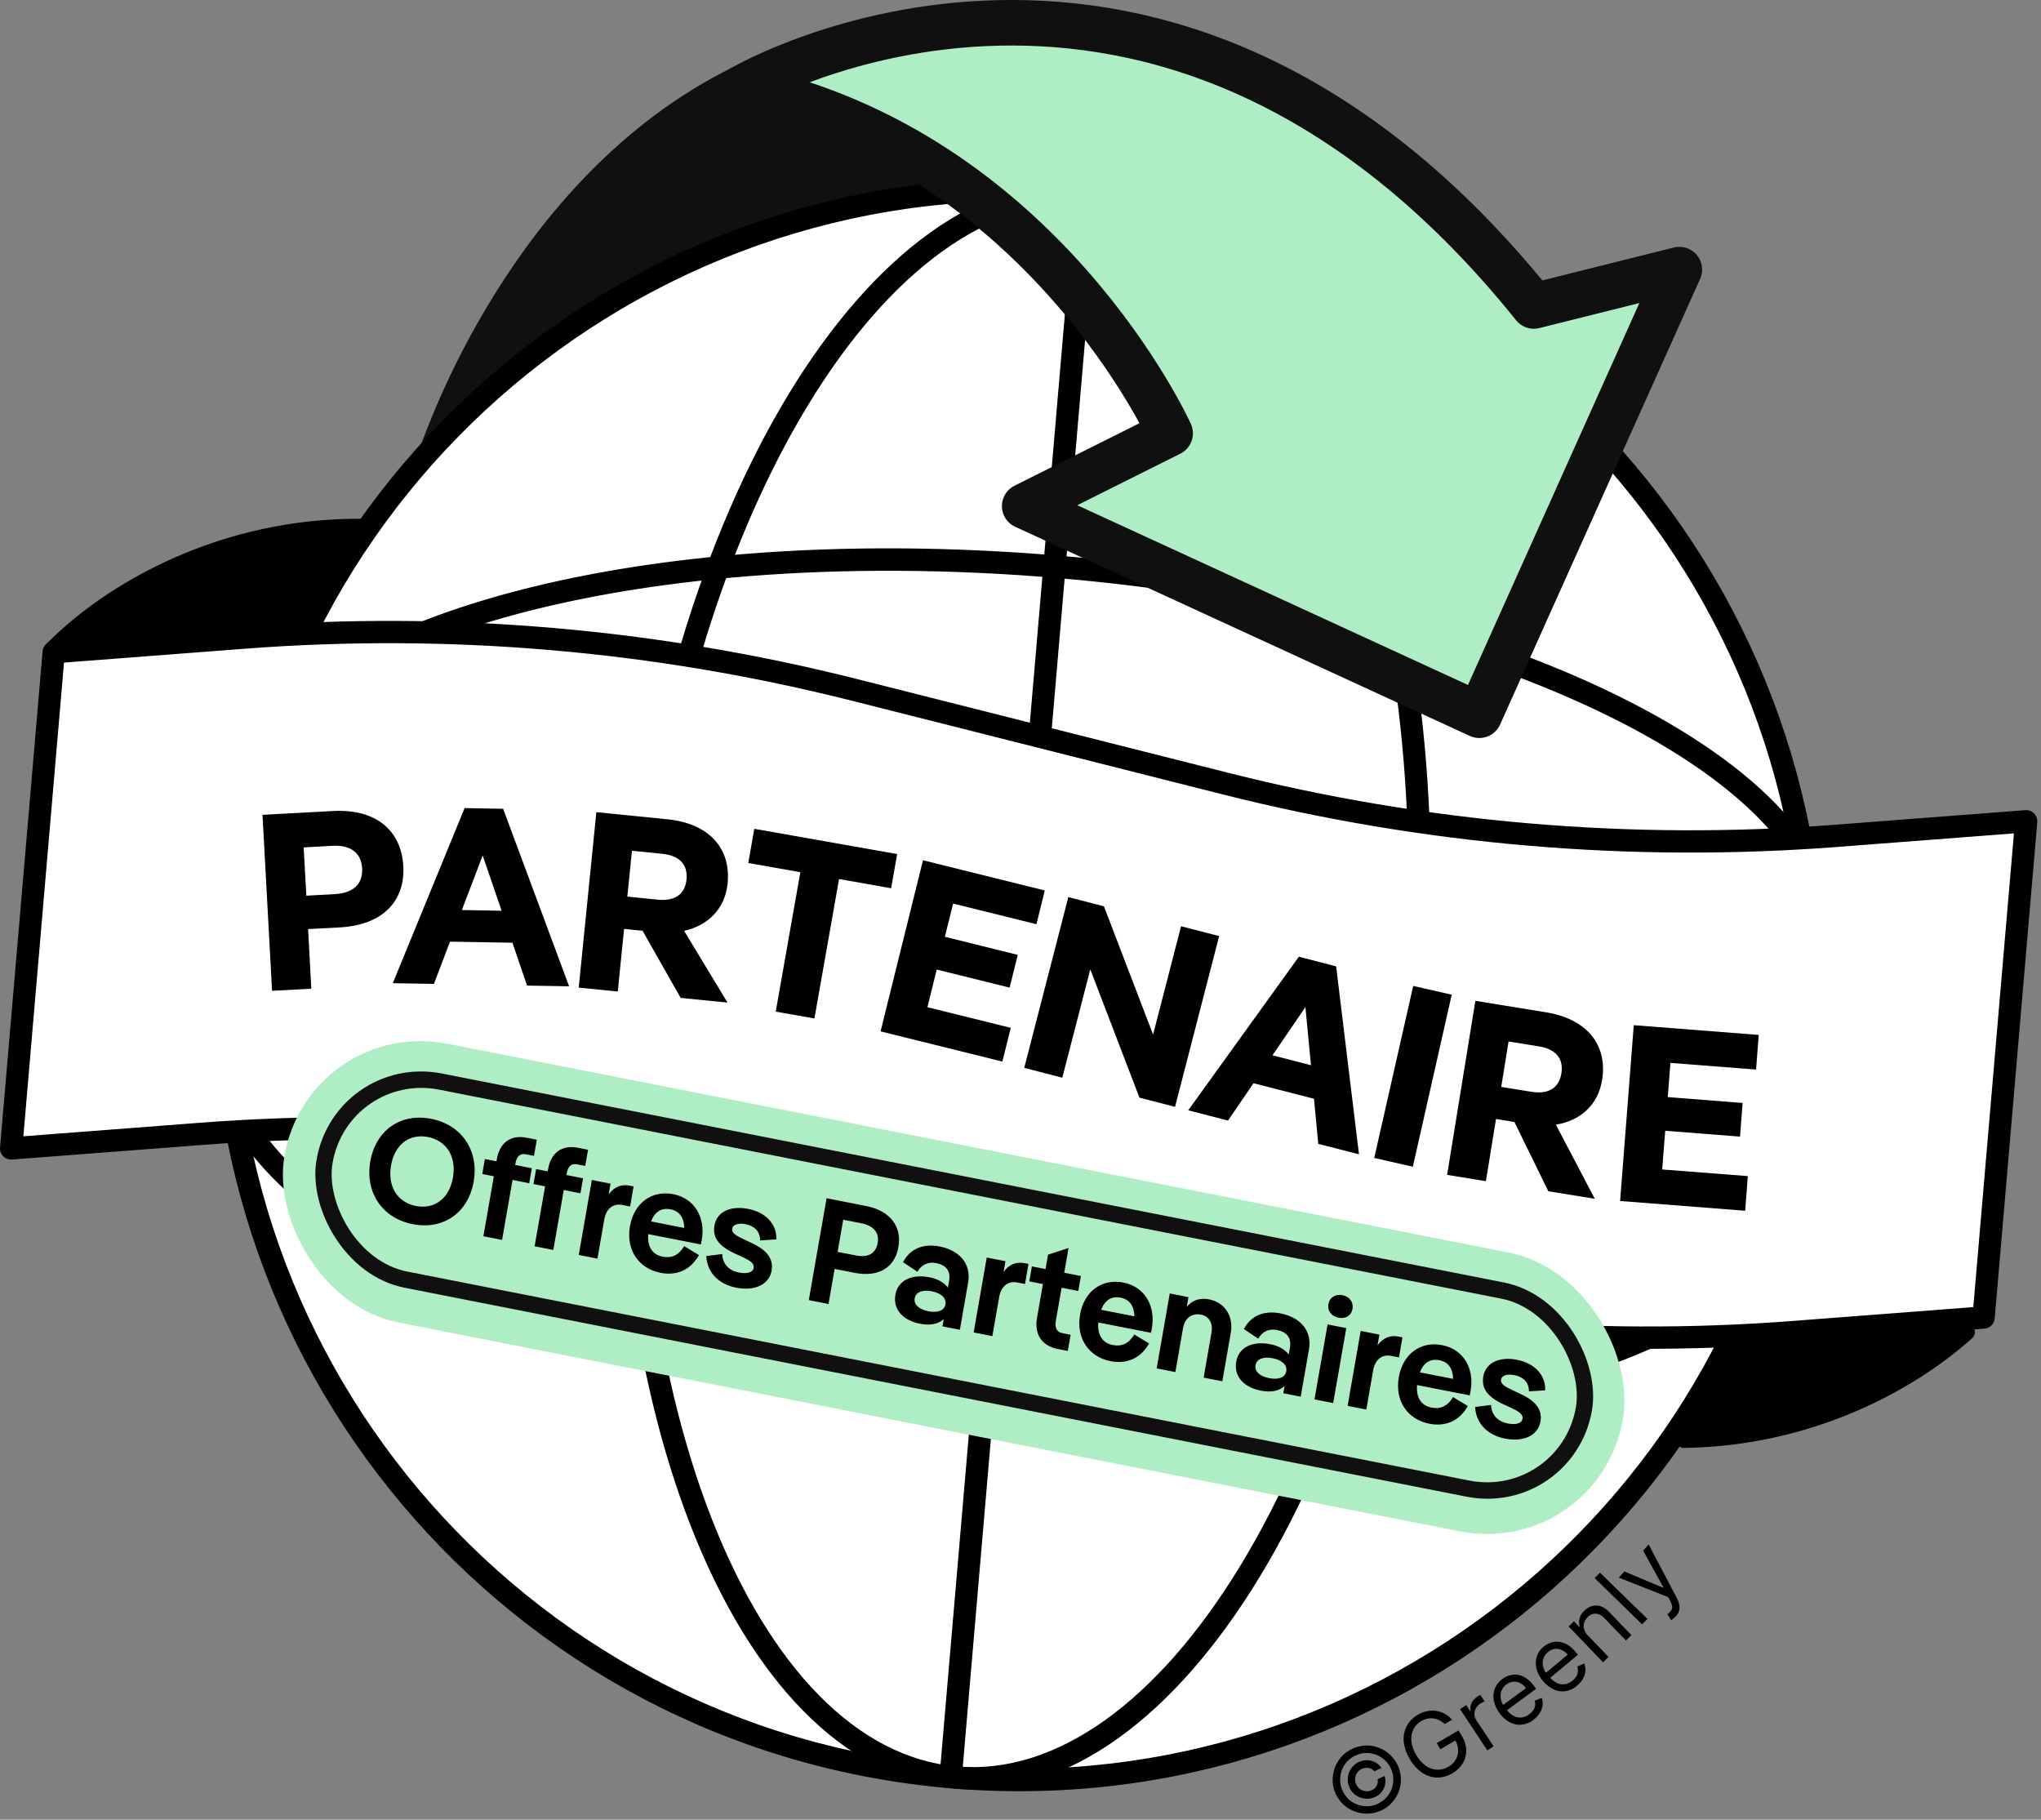
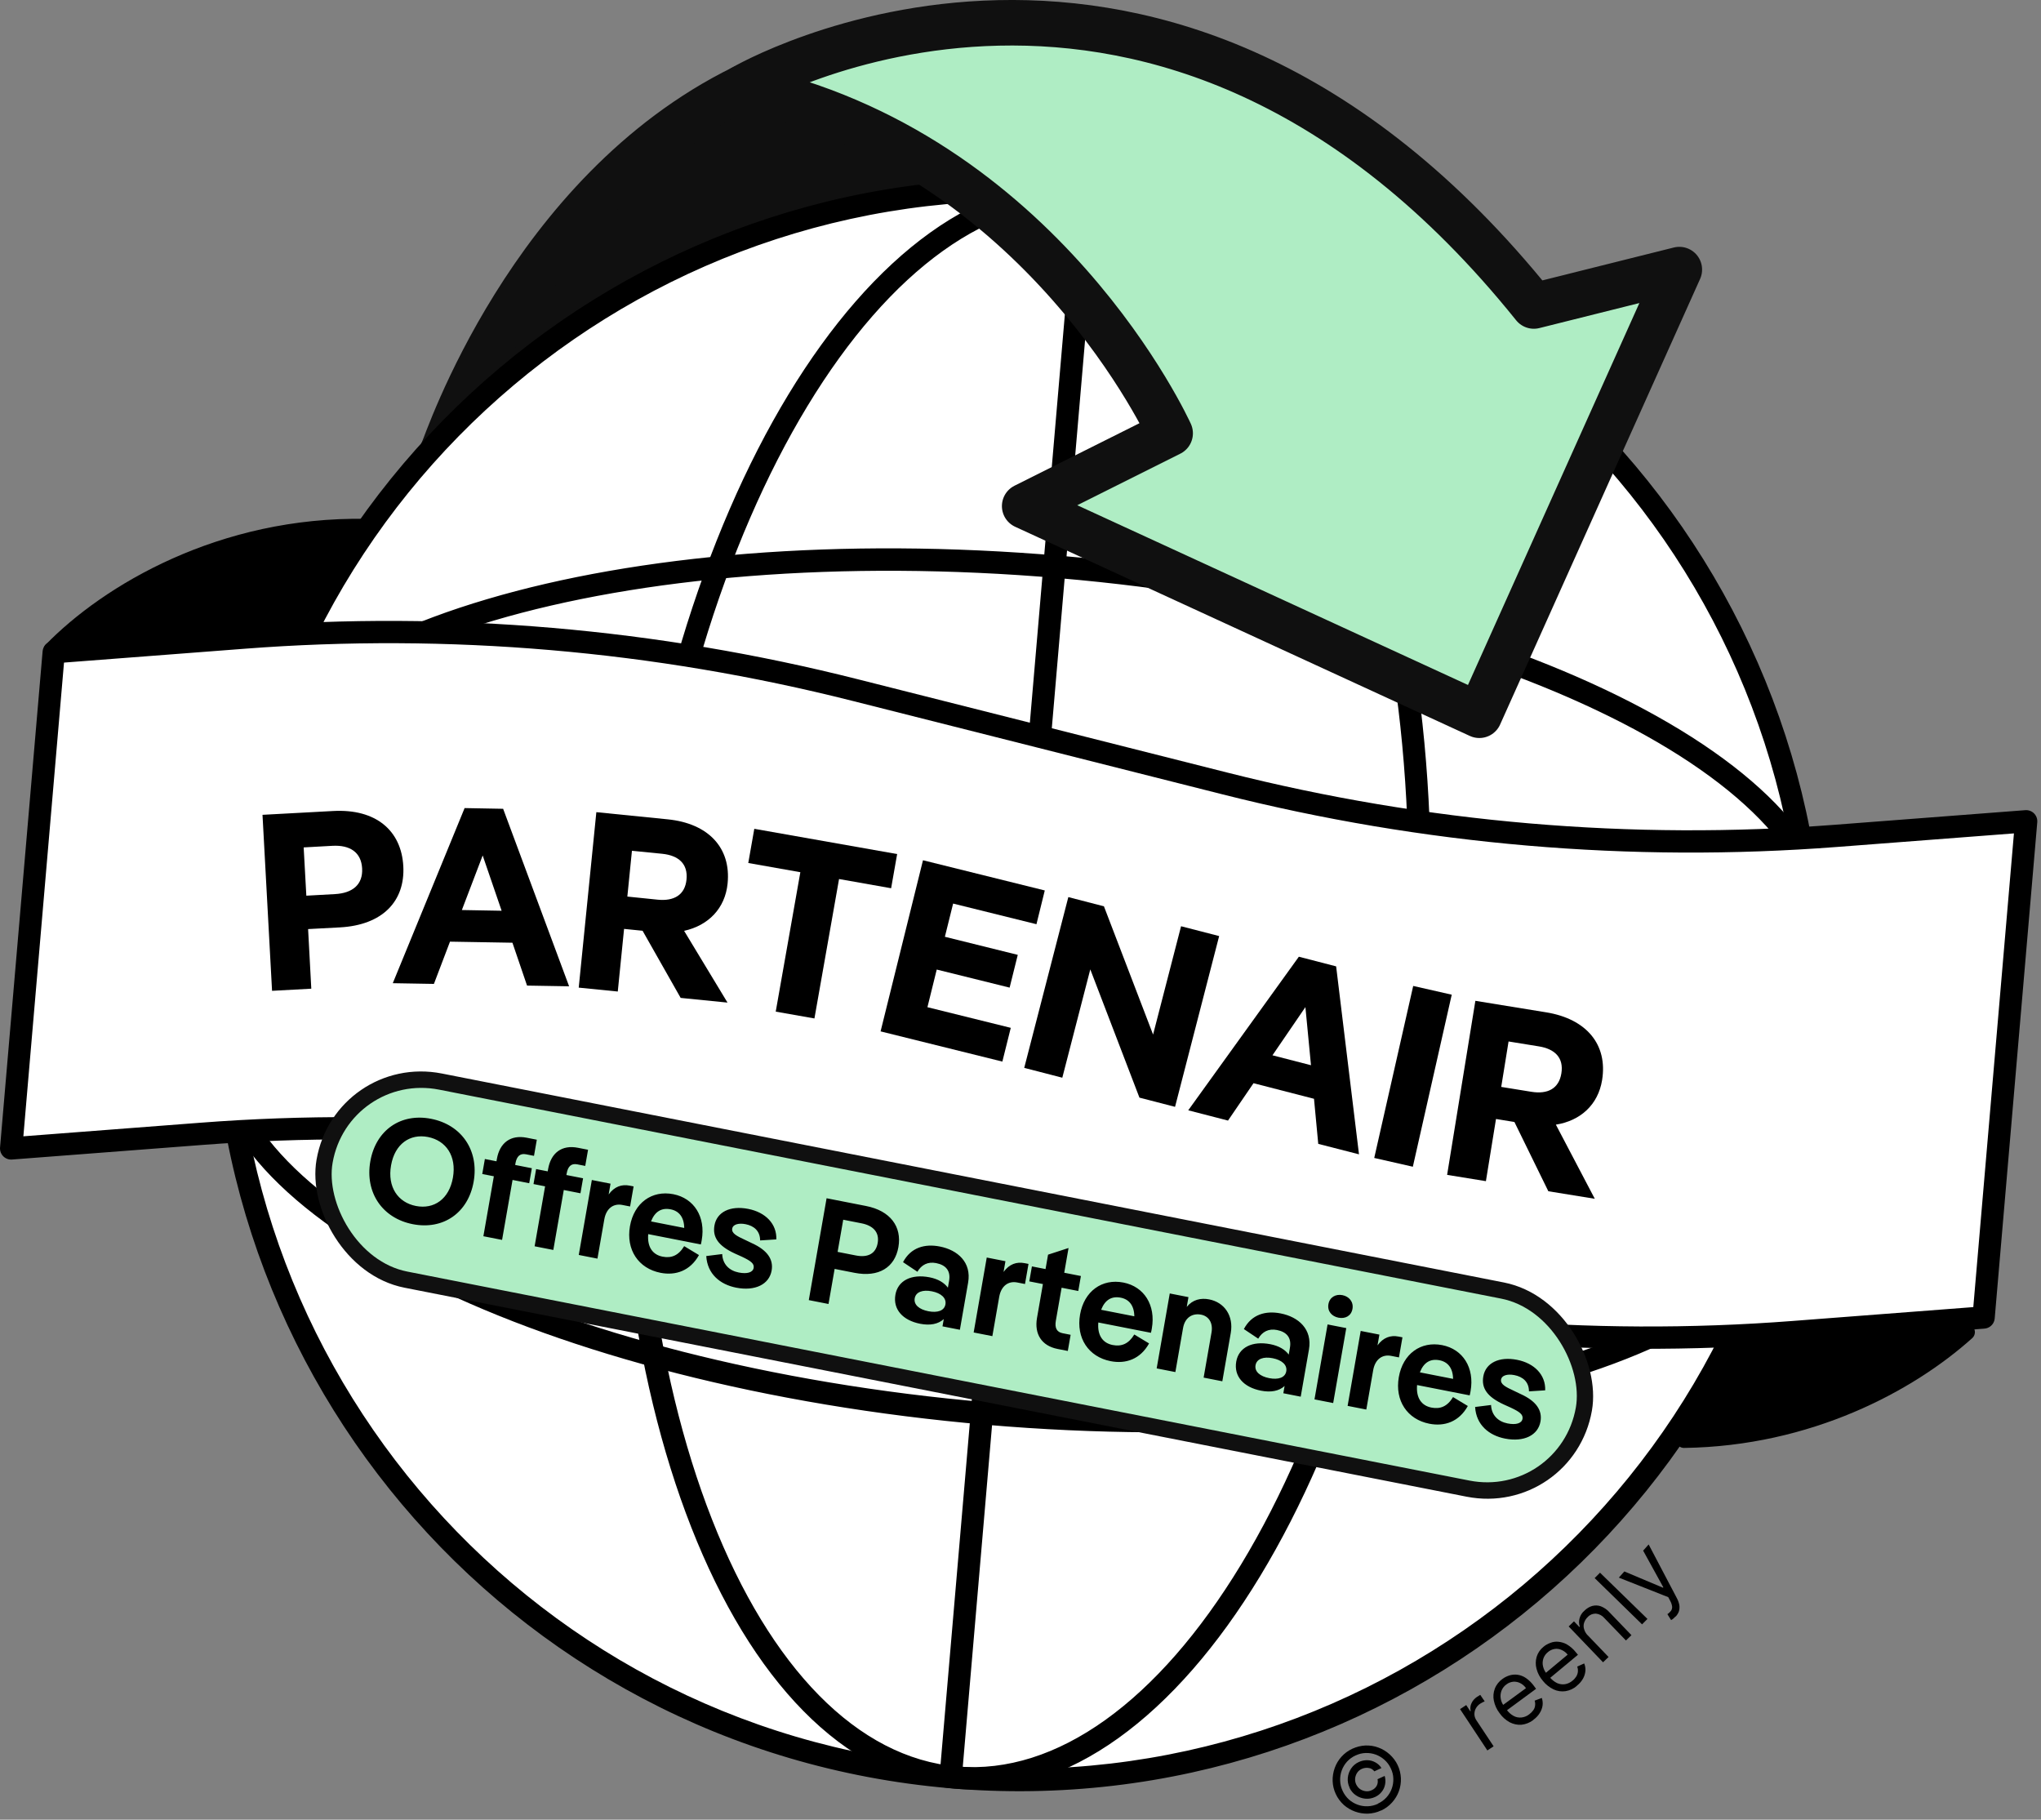
<svg xmlns="http://www.w3.org/2000/svg" width="304" height="271" viewBox="0 0 304 271" fill="none">
  <rect x="0" y="0" width="304" height="271" fill="#808080" stroke="none" />
  <g clip-path="url(#clip0_630_16835)">
    <path d="M141.779 26.61C141.779 26.61 140.419 27.97 136.359 33.39C136.359 33.39 95.739 36.09 65.949 67.23C66.529 66.07 78.809 28.73 110.629 13.07C110.629 13.07 133.659 18.49 141.779 26.61Z" fill="#101010" />
    <path d="M65.941 67.23C66.521 66.07 78.801 28.73 110.621 13.07C110.621 13.07 133.651 18.49 141.771 26.61C141.771 26.61 140.411 27.97 136.351 33.39C136.351 33.39 95.731 36.09 65.941 67.23Z" stroke="#101010" stroke-width="6.78" stroke-linecap="round" stroke-linejoin="round" />
    <path d="M65.941 67.23V67.25" stroke="#101010" stroke-width="6.78" stroke-linecap="round" stroke-linejoin="round" />
    <path d="M271.29 156.92C265.66 222.5 207.94 271.09 142.37 265.47C76.8 259.86 28.19 202.13 33.8 136.57C39.43 70.99 97.15 22.4 162.72 28.02C228.29 33.63 276.9 91.36 271.29 156.92Z" fill="white" />
    <path d="M268.512 156.69C262.982 221.19 206.212 268.99 141.702 263.45C77.202 257.92 29.392 201.15 34.932 136.66C40.462 72.17 97.242 24.36 161.742 29.9C226.242 35.43 274.052 92.2 268.512 156.69ZM141.492 265.86C207.322 271.5 265.262 222.72 270.902 156.9C276.542 91.08 227.762 33.14 161.932 27.5C96.102 21.86 38.162 70.64 32.522 136.46C26.882 202.28 75.662 260.22 141.492 265.86Z" fill="black" stroke="black" stroke-width="0.91" />
    <path d="M268.291 174.35L267.831 174.31L267.791 174.77C267.301 180.47 263.881 185.85 257.661 190.69C251.431 195.54 242.561 199.7 231.591 202.96C209.661 209.45 179.791 212.1 147.191 209.31C114.581 206.51 85.581 198.81 65.091 188.69C54.831 183.63 46.801 178 41.491 172.17C36.181 166.34 33.731 160.45 34.221 154.75L34.261 154.3L33.811 154.26L32.311 154.14L31.861 154.1L31.821 154.56C31.251 161.14 34.131 167.66 39.721 173.81C45.301 179.94 53.631 185.72 64.031 190.87C84.861 201.16 114.161 208.91 146.981 211.74C179.821 214.55 210.001 211.9 232.281 205.3C243.421 202.01 252.601 197.72 259.151 192.63C265.701 187.53 269.641 181.6 270.211 175.02L270.251 174.57L269.801 174.53L268.301 174.41V174.37L268.291 174.35Z" fill="black" stroke="black" stroke-width="0.91" />
    <path d="M36.679 120.6L37.129 120.64L37.169 120.19C37.659 114.49 41.079 109.11 47.299 104.27C53.529 99.42 62.399 95.25 73.369 92C95.299 85.51 125.169 82.86 157.769 85.65C190.379 88.45 219.369 96.15 239.869 106.27C250.129 111.33 258.159 116.96 263.469 122.79C268.779 128.62 271.229 134.51 270.739 140.21L270.699 140.66L271.149 140.7L272.649 140.82L273.099 140.86L273.139 140.41C273.709 133.83 270.829 127.3 265.239 121.16C259.659 115.03 251.339 109.25 240.929 104.1C220.099 93.81 190.799 86.06 157.969 83.23C125.129 80.42 94.949 83.07 72.669 89.67C61.529 92.96 52.349 97.25 45.799 102.34C39.249 107.44 35.309 113.37 34.739 119.95L34.699 120.4L35.149 120.44L36.649 120.56V120.6H36.679Z" fill="black" stroke="black" stroke-width="0.91" />
    <path d="M209.371 151.62C206.581 184.17 197.531 212.98 185.231 233.25C172.871 253.63 157.611 264.82 142.531 263.53C127.441 262.24 114.331 248.62 105.621 226.43C96.961 204.37 92.941 174.44 95.731 141.88C98.521 109.33 107.571 80.52 119.871 60.25C132.231 39.87 147.491 28.68 162.571 29.97C177.661 31.26 190.771 44.88 199.481 67.07C208.141 89.13 212.161 119.06 209.371 151.61V151.62ZM142.341 265.93C158.841 267.34 174.801 255.12 187.301 234.5C199.821 213.85 208.961 184.67 211.771 151.83C214.581 118.99 210.551 88.67 201.721 66.2C192.911 43.76 179.251 29 162.771 27.57C146.281 26.15 130.321 38.38 117.811 59C105.291 79.65 96.151 108.83 93.341 141.67C90.531 174.51 94.561 204.83 103.391 227.3C112.201 249.74 125.861 264.5 142.341 265.93Z" fill="black" stroke="black" stroke-width="0.91" />
    <path d="M161.149 27.81C160.899 27.79 160.679 27.97 160.659 28.23L140.429 264.17C140.399 264.42 140.589 264.64 140.849 264.66L142.349 264.78C142.599 264.8 142.819 264.62 142.839 264.36L163.069 28.42C163.099 28.17 162.909 27.95 162.649 27.93L161.149 27.81Z" fill="black" stroke="black" stroke-width="0.91" stroke-linejoin="round" />
    <path d="M205.711 269.62C205.101 269.92 204.431 270.07 203.761 270.1C202.431 270.14 201.141 269.67 200.151 268.8C199.651 268.34 199.241 267.79 198.961 267.18C198.671 266.57 198.511 265.9 198.491 265.23C198.471 264.58 198.581 263.92 198.801 263.3C199.021 262.69 199.361 262.11 199.811 261.62C200.261 261.12 200.821 260.71 201.431 260.43C202.051 260.15 202.711 259.98 203.381 259.95C204.031 259.93 204.691 260.02 205.311 260.26C205.921 260.48 206.491 260.83 206.981 261.27C207.481 261.73 207.901 262.27 208.181 262.88C208.471 263.49 208.631 264.16 208.661 264.83C208.711 266.16 208.241 267.45 207.341 268.44C206.891 268.94 206.331 269.36 205.711 269.64V269.62ZM205.231 268.61C205.711 268.39 206.151 268.07 206.511 267.68C207.211 266.91 207.571 265.9 207.531 264.87C207.521 264.34 207.381 263.83 207.151 263.35C206.931 262.87 206.611 262.44 206.221 262.09C205.451 261.4 204.441 261.03 203.411 261.07C202.881 261.08 202.371 261.22 201.891 261.44C201.411 261.66 200.981 261.98 200.631 262.36C199.941 263.13 199.571 264.14 199.611 265.17C199.621 265.7 199.751 266.23 199.981 266.71C200.201 267.19 200.511 267.62 200.901 267.98C201.671 268.67 202.681 269.04 203.711 269C204.241 268.99 204.771 268.85 205.251 268.63L205.231 268.61ZM201.011 266.21C200.791 265.76 200.701 265.25 200.751 264.75C200.801 264.26 200.971 263.78 201.251 263.37C201.531 262.95 201.931 262.62 202.391 262.41C202.781 262.23 203.221 262.13 203.651 262.14C204.071 262.14 204.481 262.26 204.851 262.46C205.221 262.66 205.541 262.95 205.761 263.31L204.701 263.8C204.501 263.53 204.211 263.34 203.881 263.3C203.551 263.24 203.221 263.28 202.911 263.4C202.601 263.52 202.331 263.73 202.151 264C201.981 264.25 201.881 264.54 201.841 264.85C201.821 265.16 201.861 265.46 202.001 265.75C202.141 266.03 202.331 266.27 202.581 266.45C202.831 266.62 203.121 266.72 203.431 266.76C203.741 266.8 204.041 266.74 204.331 266.6C204.651 266.46 204.911 266.23 205.071 265.92C205.221 265.63 205.251 265.29 205.181 264.97L206.241 264.48C206.361 264.87 206.391 265.3 206.311 265.71C206.241 266.11 206.081 266.5 205.821 266.82C205.561 267.16 205.221 267.43 204.831 267.61C204.361 267.83 203.861 267.92 203.341 267.87C202.851 267.82 202.371 267.65 201.961 267.37C201.541 267.09 201.211 266.69 201.001 266.24L201.011 266.21Z" fill="black" />
-     <path d="M215.17 256.73C214.92 256.51 214.67 256.34 214.37 256.19C214.1 256.05 213.82 255.97 213.52 255.93C213.21 255.88 212.91 255.89 212.61 255.95C212.29 256.02 211.97 256.15 211.69 256.32C211.2 256.6 210.79 257.01 210.54 257.51C210.27 258.04 210.16 258.64 210.22 259.24C210.29 259.98 210.54 260.69 210.92 261.33C211.28 261.98 211.78 262.55 212.39 262.99C212.88 263.33 213.46 263.53 214.06 263.56C214.64 263.57 215.21 263.42 215.71 263.13C216.16 262.89 216.55 262.52 216.83 262.06C217.08 261.64 217.2 261.15 217.19 260.67C217.17 260.13 217.01 259.6 216.74 259.13L217.1 259.02L214.53 260.51L214 259.59L217.26 257.71L217.78 258.61C218.17 259.24 218.38 259.96 218.39 260.7C218.4 261.38 218.22 262.05 217.86 262.63C217.48 263.24 216.94 263.75 216.3 264.1C215.61 264.52 214.81 264.74 214 264.73C213.2 264.69 212.44 264.43 211.79 263.98C211.03 263.44 210.4 262.74 209.96 261.93C209.59 261.32 209.32 260.65 209.17 259.95C209.03 259.35 209.03 258.72 209.15 258.12C209.26 257.55 209.49 257.03 209.83 256.56C210.19 256.08 210.64 255.68 211.16 255.38C211.59 255.12 212.04 254.94 212.54 254.84C212.99 254.74 213.46 254.73 213.92 254.8C214.38 254.87 214.81 255.02 215.21 255.24C215.62 255.46 215.98 255.77 216.29 256.12L215.22 256.73H215.19H215.17Z" fill="black" />
    <path d="M221.549 260.7L217.469 254.53L218.389 253.93L218.999 254.86L219.049 254.81C218.959 254.43 218.999 254.02 219.169 253.67C219.339 253.28 219.629 252.96 219.979 252.72L220.239 252.56C220.349 252.5 220.419 252.44 220.479 252.41L221.139 253.38C221.139 253.38 221.019 253.43 220.889 253.49C220.759 253.55 220.629 253.63 220.509 253.7C220.229 253.87 219.989 254.12 219.829 254.41C219.679 254.68 219.609 254.98 219.609 255.28C219.609 255.58 219.709 255.89 219.879 256.16L222.469 260.07L221.519 260.7H221.549Z" fill="black" />
    <path d="M228.391 256.15C227.871 256.54 227.271 256.79 226.621 256.86C226.021 256.91 225.401 256.77 224.861 256.49C224.261 256.16 223.741 255.69 223.351 255.13C222.931 254.58 222.641 253.95 222.501 253.26C222.381 252.67 222.431 252.06 222.651 251.48C222.871 250.9 223.281 250.4 223.781 250.04C224.091 249.81 224.441 249.64 224.811 249.52C225.191 249.4 225.611 249.36 226.001 249.41C226.451 249.47 226.881 249.63 227.261 249.89C227.751 250.22 228.171 250.65 228.511 251.13L228.791 251.51L224.201 254.89L223.621 254.1L227.291 251.41C227.071 251.09 226.771 250.83 226.431 250.66C226.111 250.5 225.771 250.43 225.411 250.45C225.031 250.49 224.671 250.62 224.381 250.85C224.041 251.08 223.781 251.43 223.631 251.82C223.501 252.19 223.461 252.58 223.531 252.97C223.591 253.36 223.751 253.73 224.001 254.05L224.381 254.58C224.661 254.99 225.031 255.32 225.451 255.55C225.811 255.75 226.221 255.82 226.631 255.78C227.051 255.73 227.451 255.57 227.781 255.3C228.001 255.14 228.201 254.94 228.361 254.72C228.511 254.52 228.611 254.29 228.641 254.04C228.681 253.78 228.661 253.52 228.581 253.27L229.651 252.87C229.771 253.24 229.811 253.62 229.761 254C229.701 254.4 229.551 254.79 229.331 255.13C229.091 255.52 228.751 255.87 228.371 256.14L228.391 256.15Z" fill="black" />
    <path d="M234.89 251.05C234.41 251.48 233.81 251.76 233.18 251.86C232.58 251.95 231.96 251.86 231.41 251.6C230.8 251.31 230.24 250.87 229.82 250.34C229.37 249.82 229.03 249.2 228.86 248.53C228.7 247.94 228.71 247.33 228.88 246.74C229.06 246.15 229.42 245.63 229.9 245.25C230.19 245 230.54 244.81 230.91 244.67C231.29 244.52 231.7 244.46 232.09 244.5C232.54 244.54 232.99 244.67 233.39 244.9C233.91 245.21 234.35 245.6 234.72 246.07L235.03 246.44L230.64 250.09L230.01 249.33L233.5 246.42C233.26 246.11 232.95 245.88 232.59 245.72C232.27 245.57 231.91 245.52 231.57 245.57C231.2 245.63 230.84 245.79 230.56 246.04C230.23 246.3 229.98 246.66 229.86 247.06C229.75 247.44 229.74 247.83 229.84 248.21C229.94 248.59 230.11 248.96 230.37 249.25L230.8 249.75C231.11 250.13 231.49 250.45 231.93 250.66C232.3 250.83 232.72 250.88 233.12 250.82C233.54 250.75 233.93 250.55 234.25 250.27C234.47 250.1 234.64 249.89 234.79 249.66C234.91 249.45 235 249.21 235.02 248.96C235.04 248.7 235.02 248.44 234.92 248.2L235.96 247.73C236.11 248.09 236.17 248.47 236.14 248.85C236.1 249.26 235.98 249.65 235.78 250C235.55 250.41 235.24 250.76 234.87 251.04H234.86L234.89 251.05Z" fill="black" />
    <path d="M236.508 243.56L239.588 246.77L238.768 247.56L233.648 242.22L234.438 241.46L235.238 242.3L235.308 242.24C235.168 241.86 235.158 241.44 235.258 241.05C235.378 240.58 235.638 240.17 236.008 239.86C236.328 239.54 236.738 239.29 237.158 239.17C237.578 239.06 238.028 239.07 238.438 239.22C238.938 239.42 239.388 239.72 239.738 240.13L242.998 243.52L242.178 244.31L238.958 240.97C238.638 240.59 238.188 240.36 237.698 240.31C237.468 240.31 237.238 240.35 237.038 240.43C236.828 240.52 236.638 240.65 236.488 240.82C236.238 241.05 236.058 241.34 235.948 241.67C235.848 241.98 235.848 242.32 235.948 242.63C236.058 243 236.258 243.33 236.528 243.59L236.508 243.56Z" fill="black" />
    <path d="M238.32 234.22L245.38 241.1L244.58 241.91L237.52 235.02L238.32 234.21V234.22Z" fill="black" />
    <path d="M249.561 240.74C249.451 240.86 249.311 240.99 249.181 241.1C249.091 241.17 249.001 241.22 248.901 241.27L248.351 240.39C248.561 240.26 248.741 240.08 248.891 239.89C249.011 239.72 249.071 239.5 249.061 239.29C249.021 238.98 248.921 238.67 248.771 238.41L248.481 237.86L241.121 234.95L241.941 234.03L247.691 236.45L247.751 236.4L244.741 230.93L245.561 230.01L249.771 238.02C249.941 238.34 250.061 238.68 250.131 239.04C250.181 239.35 250.151 239.67 250.071 239.96C249.961 240.27 249.791 240.54 249.571 240.76L249.561 240.74Z" fill="black" />
    <path d="M8 97.13L36.3 94.96C66.88 92.61 97.63 95.25 127.37 102.77L154.89 109.72L182.41 116.67C212.15 124.19 242.9 126.83 273.49 124.48L301.79 122.31L295.45 196.21L267.15 198.38C236.57 200.73 205.82 198.09 176.08 190.57L148.56 183.62L121.04 176.67C91.3 169.15 60.55 166.51 29.96 168.86L1.66 171.03L8 97.13Z" fill="white" stroke="black" stroke-width="3.32" stroke-linejoin="round" />
    <path d="M54.531 77.87C32.851 77.49 15.741 87.67 7.191 96.47L45.031 94.64L54.551 77.87H54.541H54.531Z" fill="black" stroke="black" stroke-width="1.2" stroke-linejoin="round" />
-     <path d="M44.302 93.47L10.352 95.12C18.962 87.39 33.912 79.34 52.472 79.08L44.302 93.47Z" fill="black" stroke="black" stroke-width="2.41" stroke-linejoin="round" />
+     <path d="M44.302 93.47L10.352 95.12C18.962 87.39 33.912 79.34 52.472 79.08Z" fill="black" stroke="black" stroke-width="2.41" stroke-linejoin="round" />
    <path d="M258.998 200.04L292.948 198.39C284.338 206.12 269.388 214.17 250.828 214.43L258.998 200.03V200.04Z" fill="black" stroke="black" stroke-width="2.41" stroke-linejoin="round" />
    <path d="M250.129 40.15L220.339 106.52L152.619 75.37L174.289 64.53C174.289 64.53 155.329 22.54 110.629 13.06C110.629 13.06 172.929 -23.51 228.469 45.57L250.139 40.15H250.129Z" fill="#AFEDC4" />
    <path d="M110.621 13.06C110.621 13.06 172.921 -23.51 228.461 45.57L250.131 40.15L220.341 106.52L152.621 75.37L174.291 64.53C174.291 64.53 155.331 22.54 110.631 13.06H110.621Z" stroke="#101010" stroke-width="6.78" stroke-linecap="round" stroke-linejoin="round" />
    <path d="M39.111 121.348L49.598 120.781C56.035 120.424 59.781 123.722 60.072 128.999C60.349 134.209 56.985 137.771 50.614 138.114L45.891 138.364L46.366 147.242L40.522 147.559L39.098 121.335L39.111 121.348ZM45.231 126.202L45.627 133.391L49.901 133.154C52.526 133.009 54.069 131.729 53.938 129.328C53.806 126.928 52.13 125.82 49.505 125.965L45.231 126.202Z" fill="black" />
    <path d="M64.625 146.529L58.504 146.424L69.202 120.345L74.94 120.451L84.767 146.886L78.502 146.78L76.325 140.396L67.025 140.237L64.625 146.543V146.529ZM74.716 135.634L71.893 127.402L68.793 135.528L74.716 135.634Z" fill="black" />
    <path d="M108.36 149.313L101.382 148.614L95.71 138.615L92.953 138.338L92.016 147.664L86.199 147.084L88.824 120.952L99.456 122.021C105.498 122.627 108.914 126.255 108.373 131.584C108.004 135.278 105.524 137.823 101.897 138.628L108.36 149.313ZM94.127 126.69L93.441 133.523L97.953 133.985C100.419 134.235 102.029 133.259 102.253 130.99C102.49 128.642 101.066 127.402 98.638 127.152L94.127 126.703V126.69Z" fill="black" />
    <path d="M132.73 132.283L124.974 130.911L121.307 151.674L115.542 150.658L119.209 129.895L111.453 128.524L112.35 123.432L133.627 127.191L132.73 132.283Z" fill="black" />
    <path d="M137.479 128.115L155.616 132.613L154.376 137.639L141.964 134.565L140.737 139.512L151.593 142.203L150.38 147.083L139.523 144.392L138.138 149.999L150.551 153.072L149.298 158.098L131.16 153.6L137.479 128.101V128.115Z" fill="black" />
    <path d="M175.916 137.942L181.588 139.406L175.019 164.839L169.716 163.467L162.395 144.366L158.227 160.499L152.555 159.035L159.124 133.602L164.427 134.974L171.748 154.075L175.916 137.942Z" fill="black" />
    <path d="M182.907 166.884L176.984 165.353L193.46 142.48L199.013 143.918L202.417 171.909L196.349 170.353L195.716 163.639L186.706 161.317L182.907 166.884ZM195.267 158.639L194.436 149.986L189.529 157.162L195.267 158.639Z" fill="black" />
    <path d="M216.23 148.139L210.439 173.756L204.688 172.45L210.492 146.833L216.243 148.139H216.23Z" fill="black" />
    <path d="M237.546 178.531L230.62 177.41L225.568 167.094L222.824 166.646L221.321 175.906L215.543 174.969L219.751 149.049L230.304 150.764C236.306 151.74 239.485 155.565 238.627 160.855C238.034 164.522 235.409 166.909 231.742 167.49L237.546 178.544V178.531ZM224.698 155.09L223.603 161.87L228.088 162.596C230.528 162.992 232.19 162.121 232.559 159.865C232.942 157.531 231.597 156.211 229.183 155.829L224.698 155.103V155.09Z" fill="black" />
-     <path d="M243.331 152.677L261.957 154.128L261.561 159.286L248.805 158.296L248.409 163.388L259.556 164.259L259.173 169.271L248.027 168.401L247.578 174.165L260.334 175.154L259.938 180.312L241.312 178.861L243.344 152.677H243.331Z" fill="black" />
-     <rect x="-0.986" y="-1.435" width="200.783" height="39.717" rx="19.858" transform="matrix(0.981 0.193 -0.172 0.985 47.7 154.416)" fill="#AFEDC4" stroke="#AFEDC4" stroke-width="2.438" stroke-linejoin="round" />
    <rect x="-0.986" y="-1.435" width="191.204" height="29.946" rx="14.973" transform="matrix(0.981 0.193 -0.172 0.985 51.641 159.79)" fill="#AFEDC4" stroke="#101010" stroke-width="2.438" stroke-linejoin="round" />
    <path d="M61.472 182.311C56.96 181.425 54.343 177.616 55.157 172.957C55.972 168.298 59.702 165.735 64.213 166.62C68.747 167.51 71.364 171.319 70.55 175.978C69.736 180.638 66.006 183.2 61.472 182.311ZM61.946 179.602C64.644 180.131 66.902 178.58 67.463 175.372C68.023 172.165 66.439 169.859 63.74 169.329C61.063 168.804 58.805 170.355 58.245 173.563C57.684 176.77 59.269 179.076 61.946 179.602ZM78.446 169.436L79.957 169.733L79.537 172.138L78.35 171.905C77.465 171.732 76.96 172.193 76.774 173.255L76.733 173.493L79.215 173.98L78.825 176.213L76.343 175.725L74.783 184.654L71.998 184.108L73.558 175.179L71.831 174.84L72.221 172.608L73.948 172.947L74.008 172.6C74.429 170.194 76.05 168.966 78.446 169.436ZM86.078 170.934L87.589 171.231L87.169 173.636L85.981 173.403C85.096 173.229 84.592 173.691 84.406 174.753L84.364 174.991L86.847 175.478L86.457 177.711L83.974 177.223L82.415 186.152L79.63 185.605L81.19 176.677L79.463 176.338L79.853 174.106L81.579 174.444L81.64 174.098C82.06 171.692 83.682 170.464 86.078 170.934ZM93.79 176.572L94.373 176.687L93.851 179.677L92.685 179.448C91.389 179.194 90.298 179.944 90.011 181.591L88.988 187.442L86.204 186.896L88.153 175.735L90.938 176.281L90.658 177.885C91.511 176.708 92.603 176.339 93.79 176.572ZM98.687 187.149C100.004 187.408 101.06 186.987 101.908 185.585L104.11 186.913C102.807 189.258 100.645 189.999 98.379 189.554C95.097 188.91 93.218 186.121 93.831 182.61C94.437 179.142 97.095 177.221 100.29 177.848C103.377 178.454 105.127 181.218 104.521 184.686C104.487 184.881 104.442 185.141 104.386 185.331L96.549 183.793C96.381 185.778 97.262 186.87 98.687 187.149ZM99.896 180.102C98.536 179.835 97.54 180.424 96.969 181.903L101.913 182.873C101.887 181.232 101.105 180.339 99.896 180.102ZM109.642 191.765C107.268 191.299 105.353 189.735 105.195 187.059L107.569 186.763C107.635 188.3 108.633 189.236 110.036 189.511C111.288 189.757 112.137 189.498 112.255 188.826C112.368 188.176 111.813 187.775 110.514 187.162L109.458 186.686C106.999 185.553 106.109 184.257 106.416 182.502C106.764 180.508 108.747 179.508 111.446 180.037C114.036 180.546 115.719 182.288 115.631 184.58L113.215 184.733C113.216 183.321 112.3 182.559 111.048 182.313C109.947 182.097 109.159 182.39 109.061 182.954C108.936 183.669 109.714 184.069 110.974 184.652L112.005 185.146C114.259 186.171 115.228 187.527 114.933 189.217C114.573 191.276 112.47 192.32 109.642 191.765ZM120.467 193.621L123.117 178.451L128.989 179.603C132.616 180.315 134.348 182.672 133.814 185.728C133.284 188.762 130.878 190.262 127.273 189.555L124.316 188.974L123.403 194.197L120.467 193.621ZM128.315 182.183L125.595 181.649L124.759 186.439L127.479 186.972C129.249 187.32 130.447 186.726 130.727 185.122C131.003 183.54 130.086 182.53 128.315 182.183ZM139.98 185.638C142.657 186.163 144.725 188.004 144.198 191.016L142.971 198.038L140.381 197.529L140.57 196.446C139.746 197.203 138.522 197.433 137.054 197.145C134.464 196.637 132.985 195.002 133.368 192.813C133.735 190.711 135.744 189.693 138.464 190.227C139.737 190.477 140.645 191.036 141.186 191.77L141.364 190.751C141.625 189.256 140.883 188.393 139.437 188.109C138.206 187.868 137.251 188.352 136.644 189.399L134.504 187.97C135.672 185.756 137.778 185.206 139.98 185.638ZM138.274 195.278C139.634 195.545 140.653 195.207 140.819 194.253C140.986 193.3 140.152 192.576 138.792 192.309C137.432 192.042 136.409 192.401 136.243 193.355C136.076 194.308 136.913 195.011 138.274 195.278ZM152.609 188.117L153.192 188.231L152.67 191.222L151.504 190.993C150.209 190.739 149.118 191.489 148.83 193.136L147.808 198.987L145.023 198.44L146.973 187.279L149.757 187.826L149.477 189.43C150.331 188.252 151.422 187.884 152.609 188.117ZM154.457 196.28L155.339 191.23L153.31 190.832L153.7 188.6L155.729 188.998L156.104 186.853L159.157 185.86L158.514 189.545L160.996 190.032L160.606 192.264L158.124 191.777L157.264 196.696C157.079 197.758 157.394 198.381 158.279 198.554L159.467 198.787L159.047 201.193L157.514 200.892C155.139 200.426 154.04 198.664 154.457 196.28ZM165.728 200.308C167.045 200.566 168.101 200.146 168.949 198.743L171.151 200.072C169.848 202.416 167.687 203.158 165.42 202.713C162.138 202.069 160.259 199.279 160.872 195.768C161.478 192.301 164.136 190.379 167.331 191.006C170.418 191.612 172.168 194.376 171.562 197.844C171.528 198.039 171.483 198.299 171.427 198.49L163.591 196.952C163.423 198.936 164.304 200.028 165.728 200.308ZM166.937 193.26C165.577 192.993 164.581 193.582 164.01 195.062L168.954 196.032C168.928 194.391 168.146 193.497 166.937 193.26ZM180.106 193.514C182.373 193.959 183.765 195.958 183.318 198.515L182.061 205.71L179.276 205.163L180.45 198.445C180.704 196.993 180.027 196.009 178.905 195.788C177.588 195.53 176.483 196.232 176.214 197.771L175.067 204.337L172.282 203.791L174.232 192.63L177.017 193.176L176.763 194.628C177.644 193.546 178.854 193.268 180.106 193.514ZM190.746 195.602C193.423 196.127 195.49 197.968 194.964 200.98L193.737 208.002L191.147 207.493L191.336 206.41C190.512 207.167 189.288 207.397 187.82 207.109C185.229 206.601 183.751 204.966 184.133 202.777C184.501 200.675 186.509 199.657 189.23 200.191C190.503 200.441 191.41 201 191.952 201.734L192.13 200.715C192.391 199.22 191.649 198.357 190.202 198.073C188.972 197.831 188.016 198.316 187.409 199.363L185.27 197.934C186.438 195.72 188.544 195.17 190.746 195.602ZM189.039 205.242C190.399 205.509 191.419 205.171 191.585 204.217C191.752 203.264 190.918 202.54 189.558 202.273C188.198 202.006 187.175 202.365 187.008 203.319C186.842 204.272 187.679 204.975 189.039 205.242ZM199.365 196.24C198.372 196.045 197.679 195.282 197.865 194.22C198.046 193.18 198.959 192.686 199.952 192.881C200.945 193.076 201.63 193.883 201.448 194.923C201.263 195.985 200.358 196.435 199.365 196.24ZM195.788 208.404L197.738 197.243L200.523 197.79L198.573 208.951L195.788 208.404ZM208.308 199.049L208.891 199.163L208.369 202.154L207.203 201.925C205.908 201.671 204.817 202.421 204.529 204.068L203.507 209.919L200.722 209.373L202.672 198.212L205.456 198.758L205.176 200.362C206.03 199.185 207.121 198.816 208.308 199.049ZM213.205 209.626C214.522 209.885 215.578 209.464 216.426 208.062L218.628 209.39C217.325 211.735 215.164 212.476 212.897 212.031C209.615 211.387 207.736 208.597 208.349 205.087C208.955 201.619 211.613 199.698 214.808 200.325C217.895 200.931 219.645 203.695 219.039 207.162C219.005 207.357 218.96 207.618 218.904 207.808L211.068 206.27C210.9 208.255 211.781 209.347 213.205 209.626ZM214.414 202.579C213.054 202.312 212.058 202.901 211.487 204.38L216.431 205.35C216.405 203.709 215.623 202.816 214.414 202.579ZM224.161 214.242C221.786 213.776 219.871 212.212 219.713 209.536L222.087 209.24C222.153 210.777 223.151 211.713 224.554 211.988C225.806 212.234 226.656 211.975 226.773 211.303C226.887 210.653 226.331 210.252 225.032 209.639L223.976 209.162C221.517 208.03 220.627 206.734 220.934 204.979C221.282 202.985 223.265 201.985 225.964 202.514C228.554 203.023 230.237 204.765 230.15 207.057L227.734 207.21C227.735 205.798 226.818 205.036 225.566 204.79C224.465 204.574 223.677 204.867 223.579 205.431C223.454 206.146 224.233 206.545 225.493 207.129L226.523 207.623C228.777 208.648 229.746 210.004 229.451 211.694C229.091 213.753 226.989 214.797 224.161 214.242Z" fill="black" />
  </g>
  <defs>
    <clipPath id="clip0_630_16835">
      <rect width="303.44" height="270.11" fill="white" />
    </clipPath>
  </defs>
</svg>